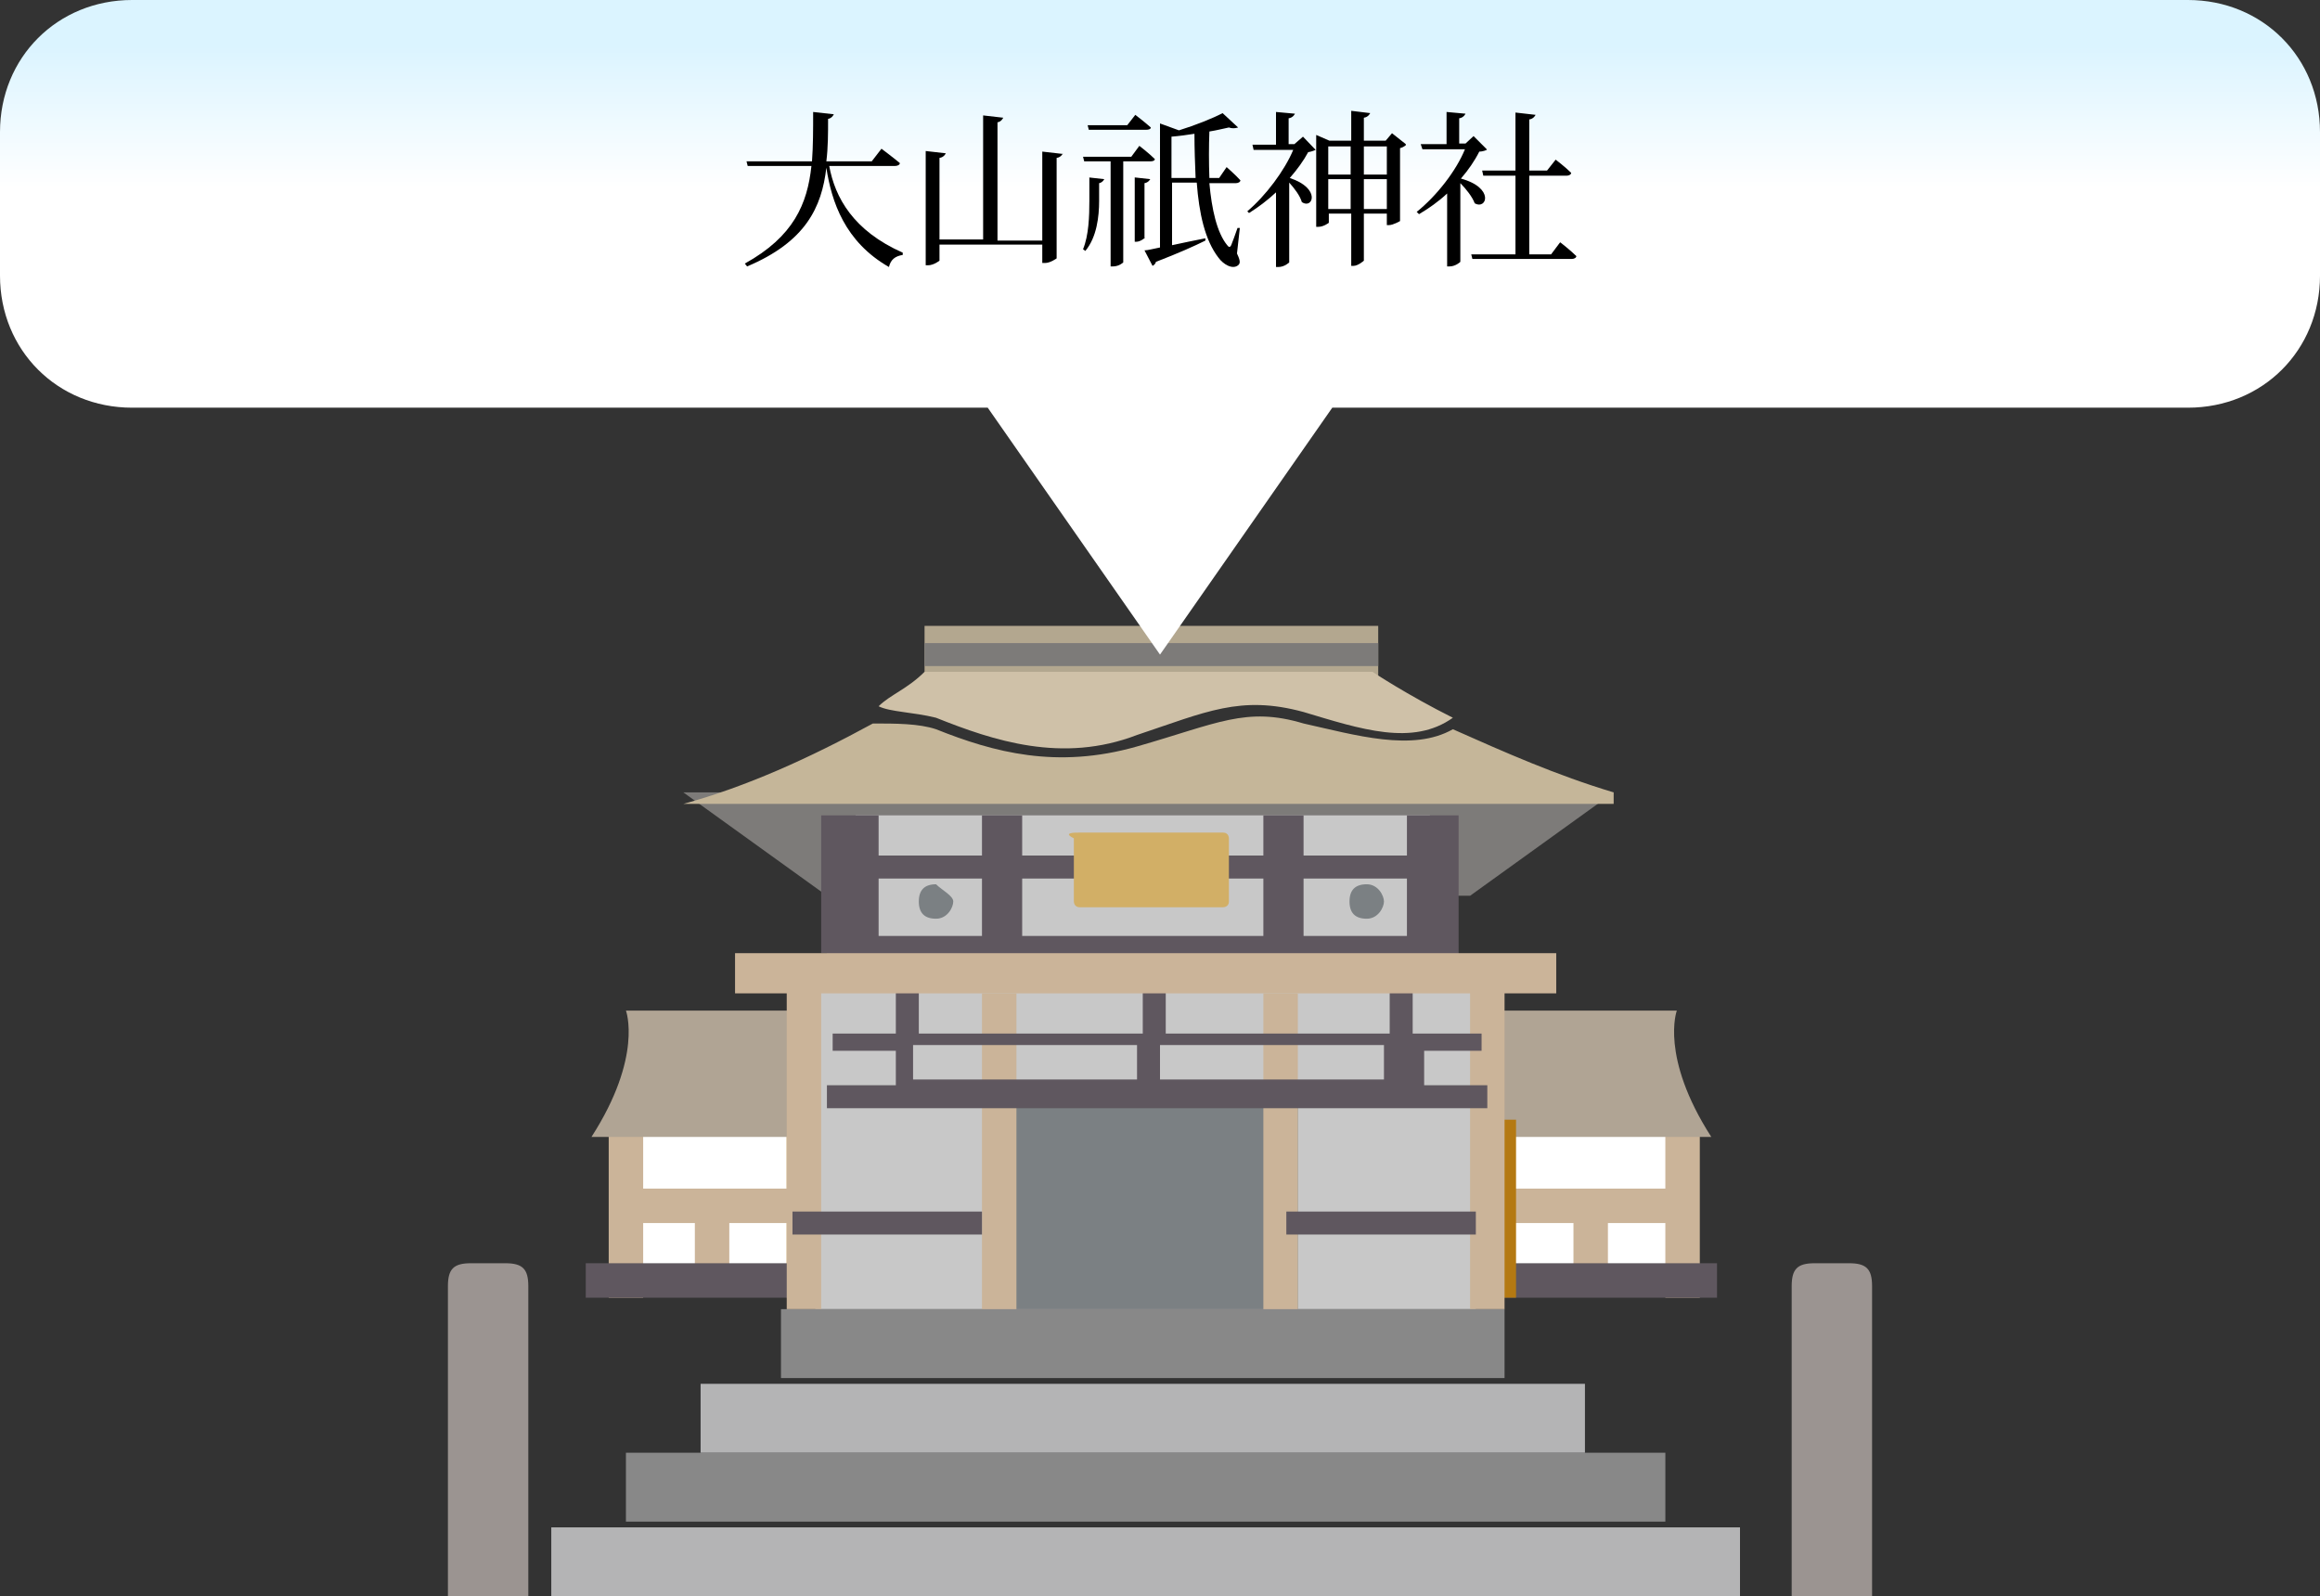
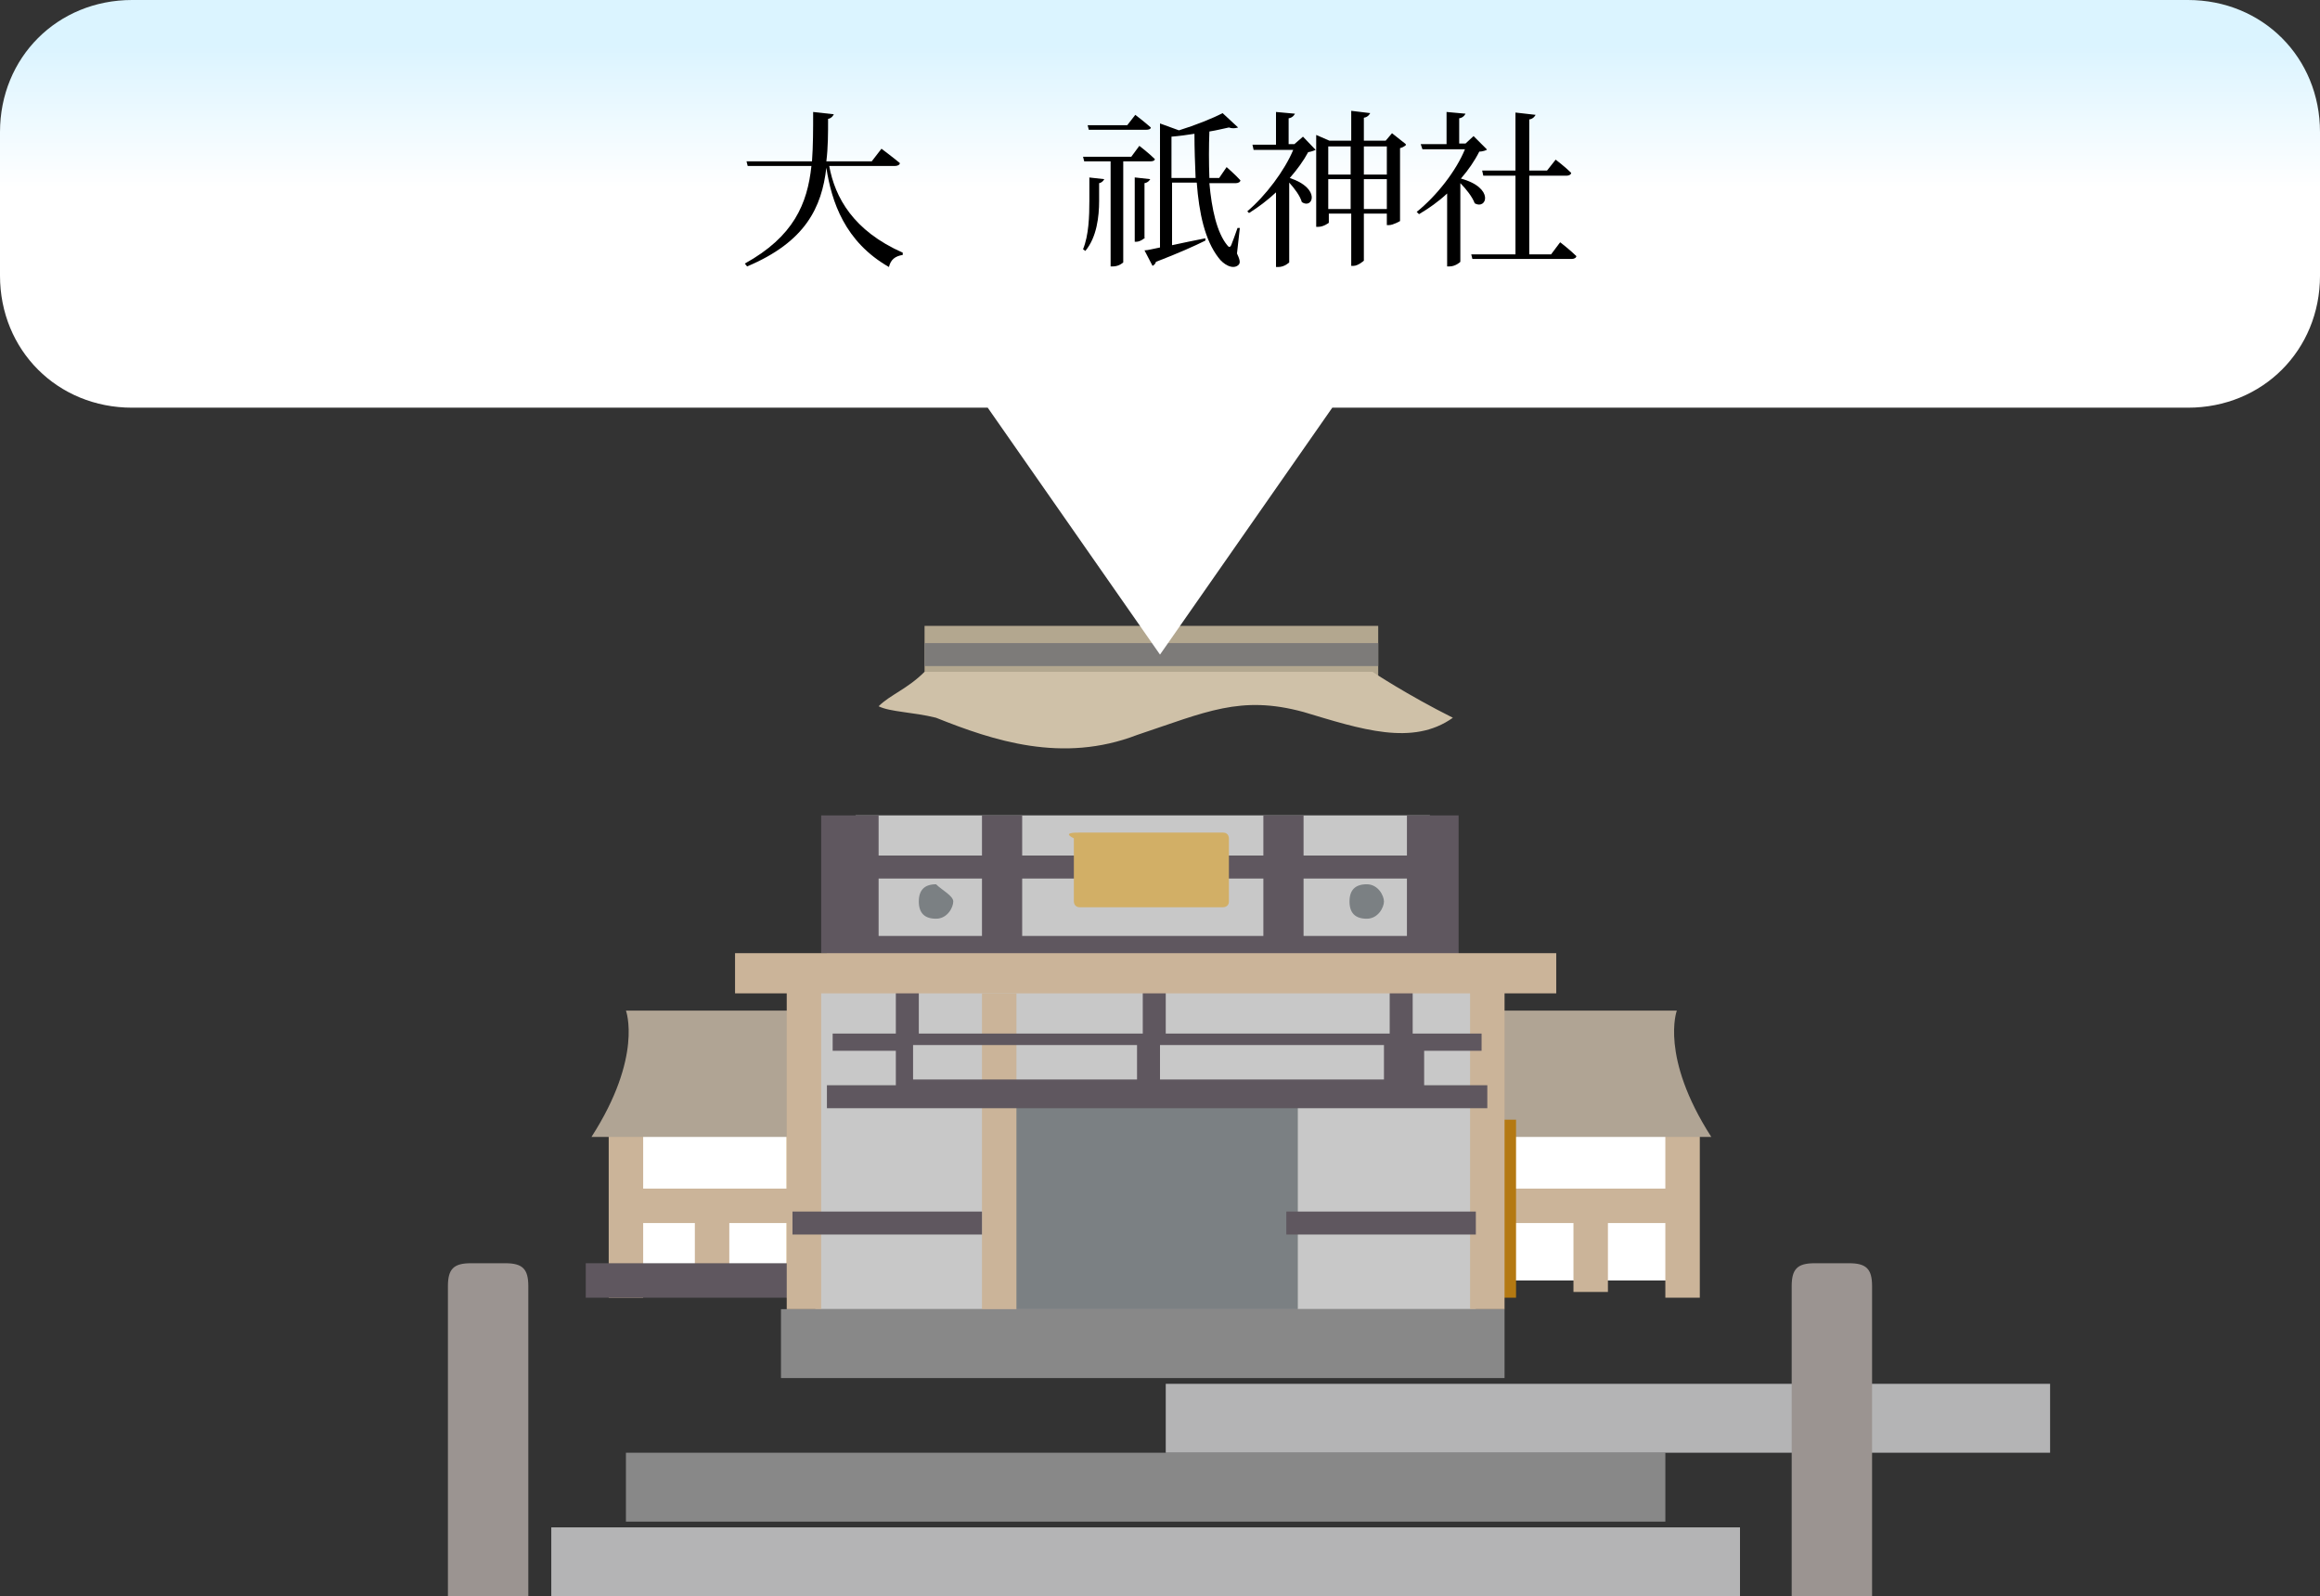
<svg xmlns="http://www.w3.org/2000/svg" id="_イヤー_29" viewBox="0 0 40.4 27.8">
  <rect x="0" y="0" width="40.4" height="27.8" fill="#333333" stroke="none" />
  <defs>
    <style>.cls-1{fill:#fff;}.cls-2{fill:#7d7b79;}.cls-3{fill:#b4b4b5;}.cls-4{fill:#b47912;}.cls-5{fill:#cfc1a8;}.cls-6{fill:#b3a78f;}.cls-7{fill:#cbb499;}.cls-8{fill:#d2af66;}.cls-9{fill:#b0a494;}.cls-10{fill:#c5b699;}.cls-11{fill:#c8c8c8;}.cls-12{fill:#888;}.cls-13{fill:#9b9491;}.cls-14{fill:#5f575f;}.cls-15{fill:#7b8083;}.cls-16{fill:url(#_名称未設定グラデーション);}.cls-17{isolation:isolate;}</style>
    <linearGradient id="_名称未設定グラデーション" x1="20.2" y1="814.81" x2="20.2" y2="818.23" gradientTransform="translate(0 -814)" gradientUnits="userSpaceOnUse">
      <stop offset="0" stop-color="#dbf4ff" />
      <stop offset=".72" stop-color="#fff" />
    </linearGradient>
  </defs>
  <g>
-     <path id="_ス_42-11" class="cls-2" d="M28.1,13.8H11.9l2.5,1.8h11.2l2.5-1.8h0Z" />
    <rect id="_方形_31-2" class="cls-11" x="14.9" y="14.2" width="10" height="2.4" />
    <rect id="_方形_32-2" class="cls-1" x="13.9" y="17.3" width="11.9" height="1.7" />
    <rect id="_方形_33-2" class="cls-1" x="10.9" y="19.2" width="2.9" height="3.1" />
    <path id="_ス_44-2" class="cls-6" d="M19.9,10.9h-3.8v1.2h7.9v-1.2h-4.1Z" />
    <path id="_ス_46-4" class="cls-14" d="M24.5,14.2v.7h-1.8v-.7h-.7v.7h-4.2v-.7h-.7v.7h-1.8v-.7h-1v2.4h.1v.1h11v-2.5c.1,0-.9,0-.9,0Zm-2.5,2.1h-4.2v-1h4.2v1Zm-4.9,0h-1.8v-1h1.8v1Zm5.6-1h1.8v1h-1.8v-1Z" />
    <rect id="_方形_34-2" class="cls-4" x="13.7" y="19.5" width=".6" height="3.1" />
    <rect id="_方形_35-2" class="cls-7" x="12.1" y="21" width=".6" height="1.5" />
    <rect id="_方形_36-2" class="cls-7" x="10.6" y="19.5" width=".6" height="3.1" />
    <rect id="_方形_37-2" class="cls-7" x="10.8" y="20.7" width="3.3" height=".6" />
    <rect id="_方形_38-2" class="cls-14" x="10.2" y="22" width="3.9" height=".6" />
    <path id="_ス_47-4" class="cls-9" d="M14.2,19.8v-2.2h-3.3s.3,.8-.6,2.2h3.9Z" />
    <rect id="_方形_39-2" class="cls-1" x="26.3" y="19.2" width="2.8" height="3.1" />
    <rect id="_方形_40-2" class="cls-7" x="27.4" y="21" width=".6" height="1.5" />
    <rect id="_方形_41-2" class="cls-7" x="29" y="19.5" width=".6" height="3.1" />
    <rect id="_方形_42-2" class="cls-7" x="26" y="20.7" width="3.3" height=".6" />
-     <rect id="_方形_43-2" class="cls-14" x="26" y="22" width="3.9" height=".6" />
    <path id="_ス_48-4" class="cls-9" d="M25.9,19.8v-2.2h3.3s-.3,.8,.6,2.2h-3.9Z" />
    <rect id="_方形_44-2" class="cls-4" x="25.8" y="19.5" width=".6" height="3.1" />
    <rect id="_方形_45-2" class="cls-11" x="14.2" y="17.1" width="11.5" height="5.7" />
    <rect id="_方形_46-2" class="cls-15" x="17.3" y="19.2" width="5.3" height="3.6" />
    <rect id="_方形_48-2" class="cls-7" x="17.1" y="17.3" width=".6" height="5.6" />
    <rect id="_方形_49-2" class="cls-7" x="13.7" y="17" width=".6" height="5.8" />
-     <rect id="_方形_50-2" class="cls-7" x="22" y="17.3" width=".6" height="5.6" />
    <rect id="_方形_51-2" class="cls-7" x="25.6" y="17" width=".6" height="5.8" />
    <rect id="_方形_52-2" class="cls-14" x="13.8" y="21.1" width="3.3" height=".4" />
    <rect id="_方形_53-2" class="cls-14" x="22.4" y="21.1" width="3.3" height=".4" />
    <g>
      <path id="_ス_52-5" class="cls-12" d="M22.4,25.3H10.9v1.2H29v-1.2h-6.6Z" />
      <path id="_ス_55-5" class="cls-3" d="M20.5,26.6H9.6v1.2H30.3v-1.2h-9.8Z" />
      <path id="_ス_52-6" class="cls-12" d="M21.7,22.8H13.6v1.2h12.6v-1.2c.1,0-4.5,0-4.5,0Z" />
-       <path id="_ス_55-6" class="cls-3" d="M20.3,24.1H12.2v1.2h15.4v-1.2h-7.3Z" />
+       <path id="_ス_55-6" class="cls-3" d="M20.3,24.1v1.2h15.4v-1.2h-7.3Z" />
    </g>
    <path id="_ス_56-4" class="cls-13" d="M32.6,27.8v-5.4c0-.3-.1-.4-.4-.4h-.6c-.3,0-.4,.1-.4,.4v5.4h1.4Z" />
    <path id="_ス_57-2" class="cls-13" d="M9.2,27.8v-5.4c0-.3-.1-.4-.4-.4h-.6c-.3,0-.4,.1-.4,.4v5.4h1.4Z" />
    <path id="_ス_58-2" class="cls-14" d="M25.8,18.2v-.2h-1.2v-.8h-.4v.8h-3.9v-.8h-.4v.8h-3.9v-.8h-.4v.8h-1.1v.3h1.1v.6h-1.2v.4h11.5v-.4h-1.1v-.6h1v-.1Zm-9.9,0h3.9v.6h-3.9v-.6Zm8.2,.6h-3.9v-.6h3.9v.6Z" />
    <path id="_ス_59-2" class="cls-15" d="M16.6,15.7c0,.1-.1,.3-.3,.3s-.3-.1-.3-.3,.1-.3,.3-.3h0c.1,.1,.3,.2,.3,.3" />
    <path id="_ス_60-2" class="cls-15" d="M24.1,15.7c0,.1-.1,.3-.3,.3s-.3-.1-.3-.3,.1-.3,.3-.3,.3,.2,.3,.3h0" />
    <path id="_ス_61-2" class="cls-5" d="M16.3,12.5c1,.4,2.2,.8,3.5,.3,1.2-.4,1.8-.7,2.9-.4,1,.3,1.9,.6,2.6,.1-.8-.4-1.4-.8-1.4-.8h-7.8c-.3,.3-.6,.4-.8,.6,.2,.1,.6,.1,1,.2" />
-     <path id="_ス_62-2" class="cls-10" d="M28.1,13.8c-1-.3-1.9-.7-2.8-1.1-.7,.4-1.7,.1-2.6-.1-1-.3-1.5,0-2.9,.4s-2.5,.1-3.5-.3c-.3-.1-.7-.1-1.1-.1-1.1,.6-2.2,1.1-3.3,1.4H28.1v-.2Z" />
    <path id="_方形_54-2" class="cls-8" d="M18.8,14.5h2.5c.1,0,.1,.1,.1,.1v1.1c0,.1-.1,.1-.1,.1h-2.5c-.1,0-.1-.1-.1-.1h0v-1.1c-.2-.1,0-.1,.1-.1h0Z" />
    <rect id="_方形_55-2" class="cls-7" x="12.8" y="16.6" width="14.3" height=".7" />
    <path id="_ス_43-11" class="cls-2" d="M19.9,11.2h-3.8v.4h7.9v-.4h-4.1Z" />
  </g>
  <g id="_5">
    <g id="_5-2">
      <path class="cls-16" d="M38.1,0H2.3C1,0,0,1,0,2.3v2.5c0,1.3,1,2.3,2.3,2.3h14.9l3,4.3,3-4.3h14.9c1.3,0,2.3-1,2.3-2.3V2.3c0-1.3-1-2.3-2.3-2.3h0Z" />
    </g>
  </g>
  <g class="cls-17">
    <path d="M14.44,2.89c.1,.55,.42,1.13,1.28,1.51v.04c-.13,.02-.21,.08-.24,.21-.77-.44-1-1.14-1.09-1.73-.08,.69-.36,1.29-1.38,1.72l-.04-.05c.85-.47,1.09-1.04,1.16-1.7h-1.11l-.02-.08h1.14c.02-.27,.02-.56,.02-.86l.36,.04s-.03,.07-.1,.08c0,.25,0,.5-.03,.74h.79l.17-.22s.2,.15,.32,.25c0,.03-.04,.05-.08,.05h-1.17Z" />
-     <path d="M18.51,2.67s-.03,.07-.11,.08v1.75s-.11,.08-.2,.08h-.05v-.32h-1.79v.28s-.1,.08-.2,.08h-.04v-1.99l.35,.04s-.03,.07-.11,.08v1.42h.76V2.01l.35,.04s-.03,.07-.1,.08v2.06h.78v-1.55l.35,.04Z" />
    <path d="M19.56,2.81v1.76s-.07,.07-.18,.07h-.04v-1.83h-.46l-.02-.08h.84l.14-.19s.17,.13,.27,.23c0,.03-.04,.04-.08,.04h-.47Zm-.6,.28l.27,.03s-.03,.06-.09,.07v.31c0,.27-.04,.63-.24,.87l-.04-.03c.1-.24,.11-.58,.11-.84v-.41Zm0-.83l-.02-.08h.69l.14-.18s.17,.13,.27,.22c0,.03-.04,.04-.08,.04h-1Zm.98,1.88s-.08,.07-.15,.07h-.03v-1.12l.27,.03s-.03,.06-.1,.07v.95Zm1.59,.25c.06,.13,.08,.19,.03,.23-.1,.08-.26-.02-.34-.13-.24-.31-.34-.78-.38-1.31h-.43v1.09c.18-.04,.38-.08,.58-.12v.04c-.18,.09-.47,.22-.86,.37-.01,.04-.04,.06-.06,.07l-.14-.27c.06,0,.16-.03,.27-.05V2.15l.33,.12c.29-.09,.59-.21,.76-.3l.27,.25s-.08,.03-.16,0c-.1,.02-.21,.05-.34,.07-.01,.26-.01,.54,0,.81h.17l.13-.19s.16,.14,.24,.23c0,.03-.04,.05-.08,.05h-.46c.04,.45,.13,.86,.31,1.08,.03,.04,.05,.04,.07,0,.03-.07,.07-.19,.11-.3h.04s-.05,.45-.05,.45Zm-.71-1.29c-.01-.25-.02-.51-.02-.77-.13,.02-.27,.04-.4,.05v.72h.42Z" />
    <path d="M22.91,2.61s-.06,.03-.13,.04c-.08,.15-.19,.3-.32,.45,.55,.18,.4,.55,.21,.42-.03-.11-.13-.24-.22-.34v1.39s-.08,.08-.19,.08h-.04v-1.3c-.15,.14-.31,.26-.47,.36l-.03-.03c.32-.27,.65-.71,.8-1.07h-.69l-.02-.09h.41v-.57l.33,.03s-.03,.07-.11,.08v.45h.1l.15-.13,.22,.23Zm1.57-.08s-.05,.04-.1,.05v1.27s-.12,.07-.19,.07h-.04v-.2h-.4v.82s-.1,.09-.18,.09h-.04v-.91h-.39v.16s-.09,.07-.18,.07h-.04v-1.6l.23,.1h.38v-.52l.33,.04s-.03,.07-.11,.08v.4h.38l.11-.13,.24,.19Zm-1.35,.02v.49h.39v-.49h-.39Zm.39,1.09v-.52h-.39v.52h.39Zm.23-1.09v.49h.4v-.49h-.4Zm.4,1.09v-.52h-.4v.52h.4Z" />
    <path d="M25.89,2.61s-.06,.03-.13,.03c-.08,.16-.19,.32-.32,.47,.59,.16,.45,.55,.24,.43-.04-.11-.15-.25-.25-.35v1.37s-.08,.08-.19,.08h-.04v-1.27c-.15,.14-.32,.26-.49,.36l-.04-.04c.35-.28,.69-.72,.84-1.09h-.74l-.03-.09h.45v-.56l.33,.03s-.03,.07-.11,.08v.44h.11l.14-.13,.23,.23Zm1.28,1.61s.18,.14,.28,.24c0,.03-.04,.05-.08,.05h-1.73l-.02-.08h.77v-1.37h-.56l-.02-.09h.58V1.96l.35,.04s-.03,.07-.11,.08v.89h.31l.15-.19s.17,.13,.27,.23c0,.03-.04,.05-.08,.05h-.65v1.37h.38l.15-.2Z" />
  </g>
</svg>